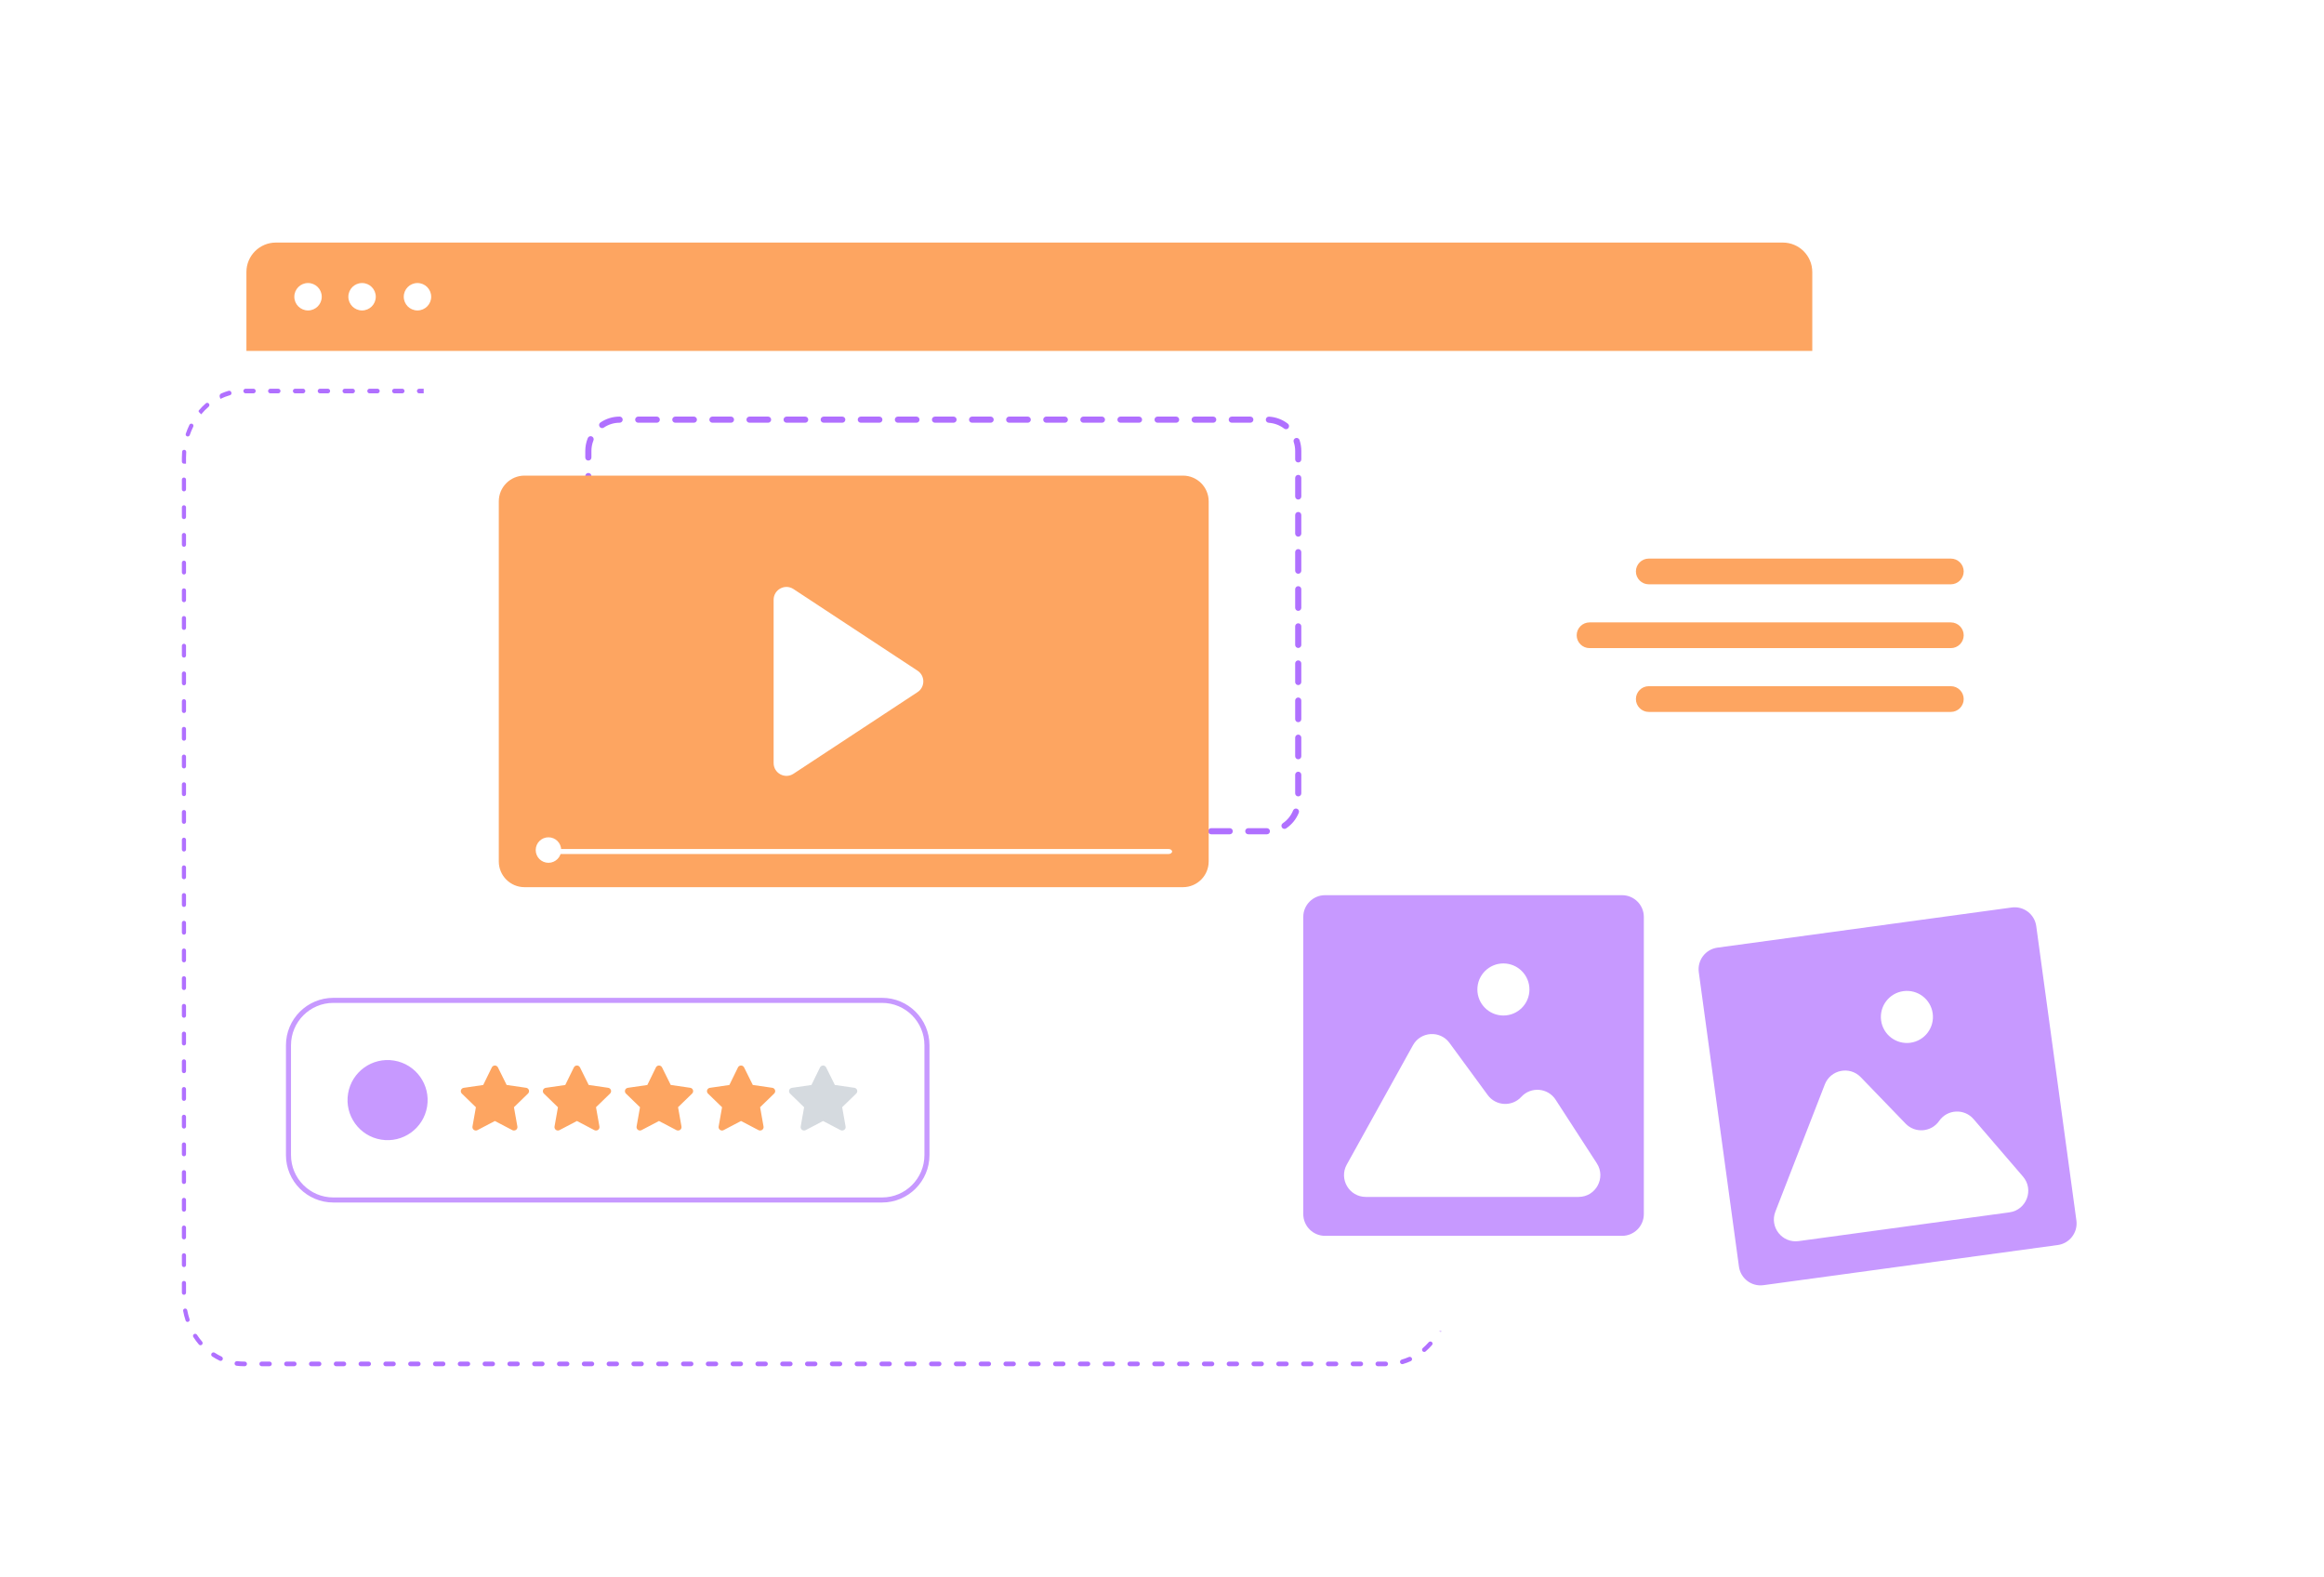
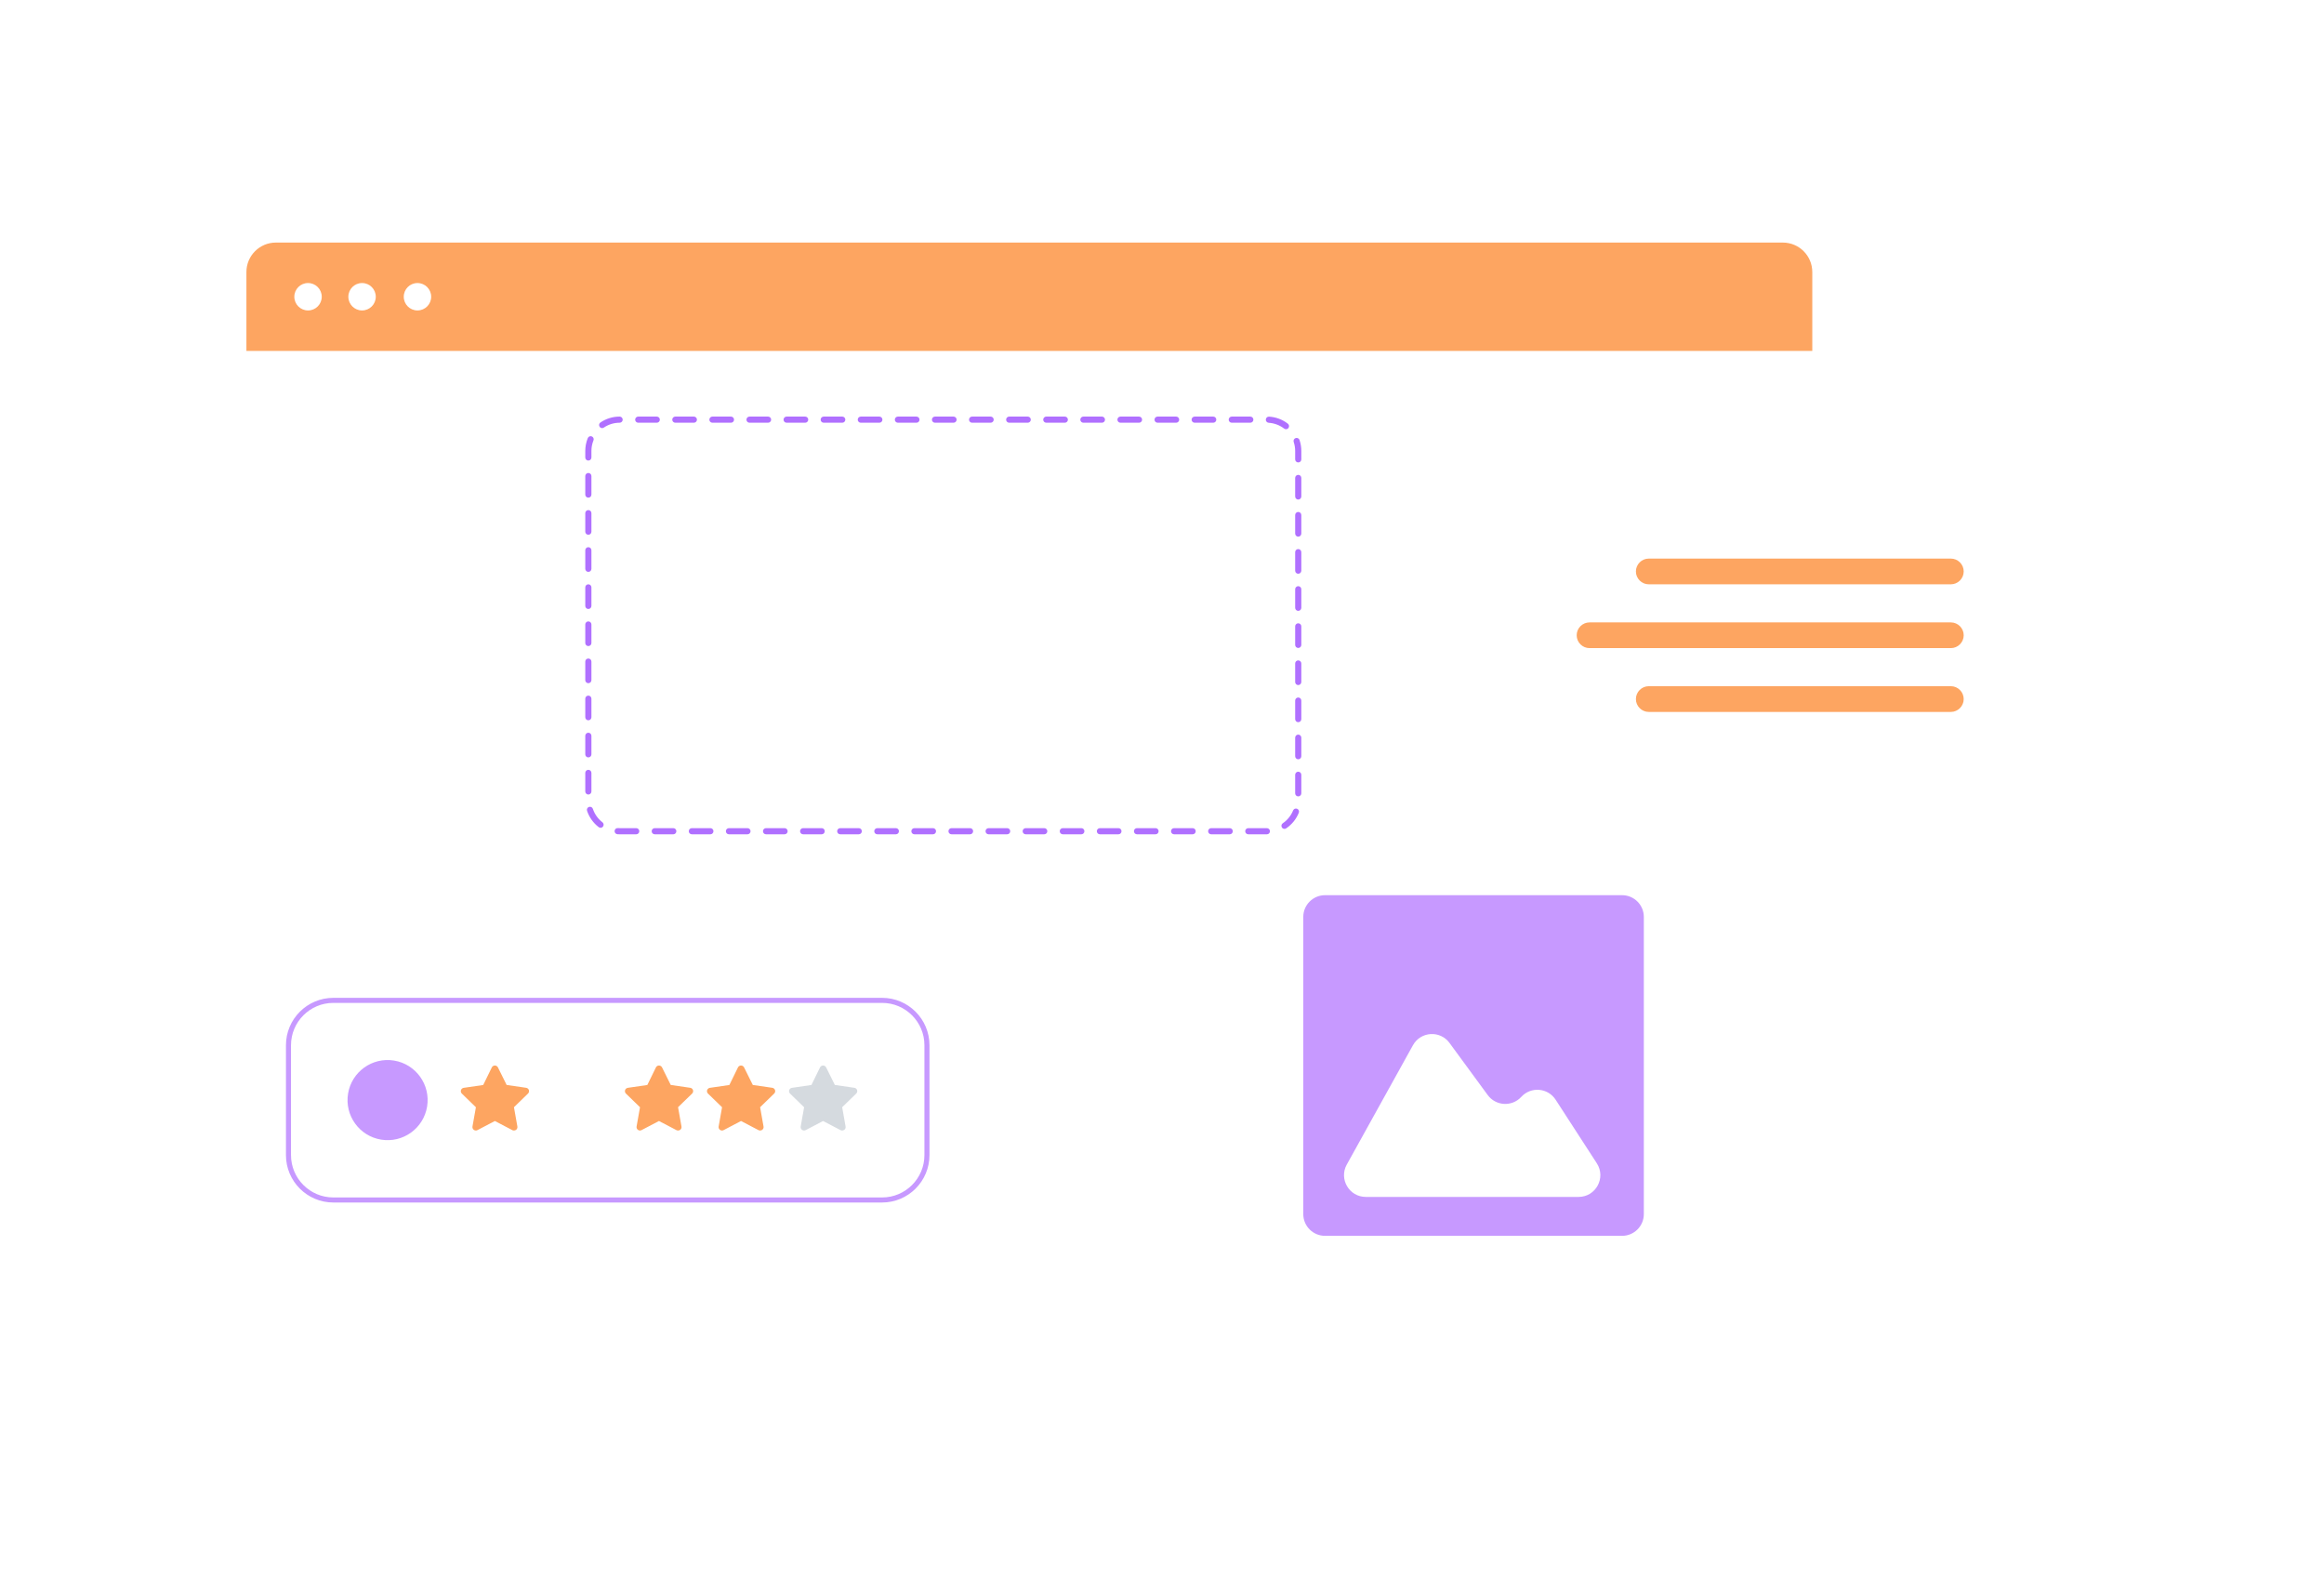
<svg xmlns="http://www.w3.org/2000/svg" width="460" height="312" viewBox="0 0 460 312" fill="none">
-   <path d="M274.738 269.87C274.751 270.132 274.542 270.352 274.28 270.352H272.717C272.464 270.352 272.259 270.147 272.259 269.894C272.259 269.641 272.464 269.435 272.717 269.435H274.28C274.524 269.435 274.725 269.626 274.738 269.87ZM269.803 269.894C269.803 270.147 269.598 270.352 269.345 270.352H267.806C267.553 270.352 267.348 270.147 267.348 269.894C267.348 269.641 267.553 269.435 267.806 269.435H269.345C269.598 269.435 269.803 269.641 269.803 269.894ZM264.9 269.894C264.9 270.147 264.695 270.352 264.441 270.352H262.902C262.649 270.352 262.444 270.147 262.444 269.894C262.444 269.641 262.649 269.435 262.902 269.435H264.441C264.695 269.435 264.9 269.641 264.9 269.894ZM259.988 269.894C259.988 270.147 259.783 270.352 259.53 270.352H257.991C257.738 270.352 257.532 270.147 257.532 269.894C257.532 269.641 257.738 269.435 257.991 269.435H259.53C259.783 269.435 259.988 269.641 259.988 269.894ZM255.077 269.894C255.077 270.147 254.871 270.352 254.618 270.352H253.079C252.826 270.352 252.621 270.147 252.621 269.894C252.621 269.641 252.826 269.435 253.079 269.435H254.618C254.871 269.435 255.077 269.641 255.077 269.894ZM250.165 269.894C250.165 270.147 249.96 270.352 249.707 270.352H248.167C247.914 270.352 247.709 270.147 247.709 269.894C247.709 269.641 247.914 269.435 248.167 269.435H249.707C249.96 269.435 250.165 269.641 250.165 269.894ZM245.261 269.894C245.261 270.147 245.056 270.352 244.803 270.352H243.264C243.011 270.352 242.805 270.147 242.805 269.894C242.805 269.641 243.011 269.435 243.264 269.435H244.803C245.056 269.435 245.261 269.641 245.261 269.894ZM240.35 269.894C240.35 270.147 240.144 270.352 239.891 270.352H238.352C238.099 270.352 237.894 270.147 237.894 269.894C237.894 269.641 238.099 269.435 238.352 269.435H239.891C240.144 269.435 240.35 269.641 240.35 269.894ZM235.438 269.894C235.438 270.147 235.233 270.352 234.98 270.352H233.441C233.187 270.352 232.982 270.147 232.982 269.894C232.982 269.641 233.187 269.435 233.441 269.435H234.98C235.233 269.435 235.438 269.641 235.438 269.894ZM230.526 269.894C230.526 270.147 230.321 270.352 230.068 270.352H228.529C228.276 270.352 228.071 270.147 228.071 269.894C228.071 269.641 228.276 269.435 228.529 269.435H230.068C230.321 269.435 230.526 269.641 230.526 269.894ZM225.623 269.894C225.623 270.147 225.418 270.352 225.165 270.352H223.625C223.372 270.352 223.167 270.147 223.167 269.894C223.167 269.641 223.372 269.435 223.625 269.435H225.165C225.418 269.435 225.623 269.641 225.623 269.894ZM220.711 269.894C220.711 270.147 220.506 270.352 220.253 270.352H218.714C218.461 270.352 218.255 270.147 218.255 269.894C218.255 269.641 218.461 269.435 218.714 269.435H220.253C220.506 269.435 220.711 269.641 220.711 269.894ZM215.8 269.894C215.8 270.147 215.594 270.352 215.341 270.352H213.802C213.549 270.352 213.344 270.147 213.344 269.894C213.344 269.641 213.549 269.435 213.802 269.435H215.341C215.594 269.435 215.8 269.641 215.8 269.894ZM210.896 269.894C210.896 270.147 210.691 270.352 210.438 270.352H208.899C208.645 270.352 208.44 270.147 208.44 269.894C208.44 269.641 208.645 269.435 208.899 269.435H210.438C210.691 269.435 210.896 269.641 210.896 269.894ZM205.984 269.894C205.984 270.147 205.779 270.352 205.526 270.352H203.987C203.734 270.352 203.529 270.147 203.529 269.894C203.529 269.641 203.734 269.435 203.987 269.435H205.526C205.779 269.435 205.984 269.641 205.984 269.894ZM201.073 269.894C201.073 270.147 200.868 270.352 200.614 270.352H199.075C198.822 270.352 198.617 270.147 198.617 269.894C198.617 269.641 198.822 269.435 199.075 269.435H200.614C200.868 269.435 201.073 269.641 201.073 269.894ZM196.161 269.894C196.161 270.147 195.956 270.352 195.703 270.352H194.164C193.911 270.352 193.705 270.147 193.705 269.894C193.705 269.641 193.911 269.435 194.164 269.435H195.703C195.956 269.435 196.161 269.641 196.161 269.894ZM191.258 269.894C191.258 270.147 191.052 270.352 190.799 270.352H189.26C189.007 270.352 188.802 270.147 188.802 269.894C188.802 269.641 189.007 269.435 189.26 269.435H190.799C191.052 269.435 191.258 269.641 191.258 269.894ZM186.346 269.894C186.346 270.147 186.141 270.352 185.888 270.352H184.349C184.095 270.352 183.89 270.147 183.89 269.894C183.89 269.641 184.095 269.435 184.349 269.435H185.888C186.141 269.435 186.346 269.641 186.346 269.894ZM181.434 269.894C181.434 270.147 181.229 270.352 180.976 270.352H179.437C179.184 270.352 178.979 270.147 178.979 269.894C178.979 269.641 179.184 269.435 179.437 269.435H180.976C181.229 269.435 181.434 269.641 181.434 269.894ZM176.523 269.894C176.523 270.147 176.318 270.352 176.064 270.352H174.525C174.272 270.352 174.067 270.147 174.067 269.894C174.067 269.641 174.272 269.435 174.525 269.435H176.064C176.318 269.435 176.523 269.641 176.523 269.894ZM171.619 269.894C171.619 270.147 171.414 270.352 171.161 270.352H169.622C169.369 270.352 169.163 270.147 169.163 269.894C169.163 269.641 169.369 269.435 169.622 269.435H171.161C171.414 269.435 171.619 269.641 171.619 269.894ZM166.708 269.894C166.708 270.147 166.502 270.352 166.249 270.352H164.71C164.457 270.352 164.252 270.147 164.252 269.894C164.252 269.641 164.457 269.435 164.71 269.435H166.249C166.502 269.435 166.708 269.641 166.708 269.894ZM161.796 269.894C161.796 270.147 161.591 270.352 161.338 270.352H159.798C159.545 270.352 159.34 270.147 159.34 269.894C159.34 269.641 159.545 269.435 159.798 269.435H161.338C161.591 269.435 161.796 269.641 161.796 269.894ZM156.884 269.894C156.884 270.147 156.679 270.352 156.426 270.352H154.887C154.634 270.352 154.429 270.147 154.429 269.894C154.429 269.641 154.634 269.435 154.887 269.435H156.426C156.679 269.435 156.884 269.641 156.884 269.894ZM151.981 269.894C151.981 270.147 151.776 270.352 151.522 270.352H149.983C149.73 270.352 149.525 270.147 149.525 269.894C149.525 269.641 149.73 269.435 149.983 269.435H151.522C151.776 269.435 151.981 269.641 151.981 269.894ZM147.069 269.894C147.069 270.147 146.864 270.352 146.611 270.352H145.072C144.819 270.352 144.613 270.147 144.613 269.894C144.613 269.641 144.819 269.435 145.072 269.435H146.611C146.864 269.435 147.069 269.641 147.069 269.894ZM142.158 269.894C142.158 270.147 141.952 270.352 141.699 270.352H140.16C139.907 270.352 139.702 270.147 139.702 269.894C139.702 269.641 139.907 269.435 140.16 269.435H141.699C141.952 269.435 142.158 269.641 142.158 269.894ZM137.254 269.894C137.254 270.147 137.049 270.352 136.796 270.352H135.256C135.003 270.352 134.798 270.147 134.798 269.894C134.798 269.641 135.003 269.435 135.256 269.435H136.796C137.049 269.435 137.254 269.641 137.254 269.894ZM132.342 269.894C132.342 270.147 132.137 270.352 131.884 270.352H130.345C130.092 270.352 129.887 270.147 129.887 269.894C129.887 269.641 130.092 269.435 130.345 269.435H131.884C132.137 269.435 132.342 269.641 132.342 269.894ZM127.431 269.894C127.431 270.147 127.226 270.352 126.972 270.352H125.433C125.18 270.352 124.975 270.147 124.975 269.894C124.975 269.641 125.18 269.435 125.433 269.435H126.972C127.226 269.435 127.431 269.641 127.431 269.894ZM122.527 269.894C122.527 270.147 122.322 270.352 122.069 270.352H120.53C120.276 270.352 120.071 270.147 120.071 269.894C120.071 269.641 120.276 269.435 120.53 269.435H122.069C122.322 269.435 122.527 269.641 122.527 269.894ZM117.615 269.894C117.615 270.147 117.41 270.352 117.157 270.352H115.618C115.365 270.352 115.16 270.147 115.16 269.894C115.16 269.641 115.365 269.435 115.618 269.435H117.157C117.41 269.435 117.615 269.641 117.615 269.894ZM112.704 269.894C112.704 270.147 112.499 270.352 112.246 270.352H110.706C110.453 270.352 110.248 270.147 110.248 269.894C110.248 269.641 110.453 269.435 110.706 269.435H112.246C112.499 269.435 112.704 269.641 112.704 269.894ZM107.792 269.894C107.792 270.147 107.587 270.352 107.334 270.352H105.795C105.542 270.352 105.336 270.147 105.336 269.894C105.336 269.641 105.542 269.435 105.795 269.435H107.334C107.587 269.435 107.792 269.641 107.792 269.894ZM102.889 269.894C102.889 270.147 102.683 270.352 102.43 270.352H100.891C100.638 270.352 100.433 270.147 100.433 269.894C100.433 269.641 100.638 269.435 100.891 269.435H102.43C102.683 269.435 102.889 269.641 102.889 269.894ZM97.977 269.894C97.977 270.147 97.772 270.352 97.519 270.352H95.98C95.727 270.352 95.521 270.147 95.521 269.894C95.521 269.641 95.727 269.435 95.98 269.435H97.519C97.772 269.435 97.977 269.641 97.977 269.894ZM93.066 269.894C93.066 270.147 92.86 270.352 92.607 270.352H91.068C90.815 270.352 90.61 270.147 90.61 269.894C90.61 269.641 90.815 269.435 91.068 269.435H92.607C92.86 269.435 93.066 269.641 93.066 269.894ZM88.162 269.894C88.162 270.147 87.957 270.352 87.704 270.352H86.164C85.911 270.352 85.706 270.147 85.706 269.894C85.706 269.641 85.911 269.435 86.164 269.435H87.704C87.957 269.435 88.162 269.641 88.162 269.894ZM83.25 269.894C83.25 270.147 83.045 270.352 82.792 270.352H81.253C81 270.352 80.794 270.147 80.794 269.894C80.794 269.641 81 269.435 81.253 269.435H82.792C83.045 269.435 83.25 269.641 83.25 269.894ZM78.339 269.894C78.339 270.147 78.133 270.352 77.88 270.352H76.341C76.088 270.352 75.883 270.147 75.883 269.894C75.883 269.641 76.088 269.435 76.341 269.435H77.88C78.133 269.435 78.339 269.641 78.339 269.894ZM73.427 269.894C73.427 270.147 73.222 270.352 72.969 270.352H71.43C71.176 270.352 70.971 270.147 70.971 269.894C70.971 269.641 71.176 269.435 71.43 269.435H72.969C73.222 269.435 73.427 269.641 73.427 269.894ZM68.523 269.894C68.523 270.147 68.318 270.352 68.065 270.352H66.526C66.273 270.352 66.068 270.147 66.068 269.894C66.068 269.641 66.273 269.435 66.526 269.435H68.065C68.318 269.435 68.523 269.641 68.523 269.894ZM63.612 269.894C63.612 270.147 63.407 270.352 63.154 270.352H61.614C61.361 270.352 61.156 270.147 61.156 269.894C61.156 269.641 61.361 269.435 61.614 269.435H63.154C63.407 269.435 63.612 269.641 63.612 269.894ZM58.7 269.894C58.7 270.147 58.495 270.352 58.242 270.352H56.703C56.45 270.352 56.244 270.147 56.244 269.894C56.244 269.641 56.45 269.435 56.703 269.435H58.242C58.495 269.435 58.7 269.641 58.7 269.894ZM53.797 269.894C53.797 270.147 53.591 270.352 53.338 270.352H51.799C51.546 270.352 51.341 270.147 51.341 269.894C51.341 269.641 51.546 269.435 51.799 269.435H53.338C53.591 269.435 53.797 269.641 53.797 269.894ZM48.885 269.894C48.885 270.147 48.68 270.352 48.427 270.352H48.255C47.773 270.352 47.292 270.321 46.813 270.258C46.568 270.226 46.401 269.997 46.435 269.751C46.471 269.495 46.711 269.32 46.967 269.353C47.397 269.407 47.828 269.435 48.255 269.435H48.427C48.68 269.435 48.885 269.641 48.885 269.894ZM277.673 269.928C277.422 270 277.169 269.836 277.119 269.58C277.072 269.34 277.223 269.106 277.458 269.038C277.927 268.903 278.39 268.735 278.844 268.536C279.083 268.431 279.367 268.539 279.464 268.782C279.551 269 279.457 269.249 279.243 269.346C278.731 269.578 278.205 269.775 277.673 269.928ZM44.084 269.005C43.998 269.252 43.721 269.375 43.485 269.262C42.973 269.018 42.475 268.735 41.995 268.418C41.804 268.291 41.749 268.038 41.863 267.839C41.994 267.612 42.292 267.548 42.511 267.692C42.94 267.973 43.384 268.221 43.837 268.436C44.051 268.537 44.161 268.781 44.084 269.005ZM282.183 267.429C281.988 267.601 281.688 267.553 281.546 267.335C281.425 267.148 281.465 266.9 281.634 266.754C282.04 266.402 282.427 266.018 282.786 265.609C282.955 265.418 283.252 265.403 283.431 265.584C283.585 265.74 283.597 265.987 283.454 266.152C283.059 266.607 282.633 267.034 282.183 267.429ZM40 266.06C39.831 266.252 39.533 266.255 39.367 266.061C38.968 265.594 38.6 265.095 38.265 264.57C38.149 264.388 38.197 264.148 38.37 264.019C38.569 263.869 38.854 263.926 38.99 264.135C39.298 264.607 39.636 265.057 39.999 265.478C40.143 265.646 40.147 265.895 40 266.06ZM285.207 263.581C285.207 263.58 285.207 263.579 285.207 263.579L284.809 263.319C284.633 263.205 284.574 262.975 284.667 262.786C284.928 262.257 285.157 261.705 285.35 261.142C285.428 260.916 285.676 260.794 285.899 260.879L285.989 260.913C286.142 260.971 286.224 261.138 286.173 261.294C285.915 262.082 285.588 262.848 285.205 263.579C285.204 263.58 285.206 263.582 285.207 263.581ZM37.291 261.556C37.072 261.654 36.814 261.546 36.739 261.317C36.535 260.697 36.374 260.058 36.252 259.412C36.211 259.195 36.355 258.989 36.571 258.946C36.799 258.9 37.018 259.054 37.062 259.282C37.175 259.876 37.328 260.463 37.517 261.035C37.585 261.241 37.489 261.467 37.291 261.556ZM286.827 258.249C286.373 258.189 286.052 257.781 286.075 257.324C286.087 257.102 286.093 256.879 286.093 256.656V255.874C286.093 255.647 286.277 255.463 286.504 255.463C286.73 255.463 286.914 255.647 286.914 255.874V256.656C286.914 257.187 286.883 257.718 286.835 258.241C286.835 258.245 286.831 258.249 286.827 258.249ZM36.821 255.809C36.821 256.036 36.637 256.219 36.411 256.219C36.184 256.219 36 256.036 36 255.809V253.889C36 253.662 36.184 253.478 36.411 253.478C36.637 253.478 36.821 253.662 36.821 253.889V255.809ZM286.906 252.311C286.906 252.538 286.722 252.722 286.496 252.722C286.269 252.722 286.085 252.538 286.085 252.311V250.391C286.085 250.165 286.269 249.981 286.496 249.981C286.722 249.981 286.906 250.165 286.906 250.391V252.311ZM36.821 250.327C36.821 250.553 36.637 250.737 36.411 250.737C36.184 250.737 36 250.553 36 250.327V248.407C36 248.18 36.184 247.996 36.411 247.996C36.637 247.996 36.821 248.18 36.821 248.407V250.327ZM286.906 246.829C286.906 247.056 286.722 247.24 286.496 247.24C286.269 247.24 286.085 247.056 286.085 246.829V244.909C286.085 244.683 286.269 244.499 286.496 244.499C286.722 244.499 286.906 244.683 286.906 244.909V246.829ZM36.821 244.845C36.821 245.071 36.637 245.255 36.411 245.255C36.184 245.255 36 245.071 36 244.845V242.925C36 242.698 36.184 242.514 36.411 242.514C36.637 242.514 36.821 242.698 36.821 242.925V244.845ZM286.906 241.347C286.906 241.574 286.722 241.758 286.496 241.758C286.269 241.758 286.085 241.574 286.085 241.347V239.427C286.085 239.2 286.269 239.017 286.496 239.017C286.722 239.017 286.906 239.2 286.906 239.427V241.347ZM36.821 239.362C36.821 239.589 36.637 239.773 36.411 239.773C36.184 239.773 36 239.589 36 239.362V237.443C36 237.216 36.184 237.032 36.411 237.032C36.637 237.032 36.821 237.216 36.821 237.443V239.362ZM286.906 235.865C286.906 236.092 286.722 236.276 286.496 236.276C286.269 236.276 286.085 236.092 286.085 235.865V233.945C286.085 233.718 286.269 233.534 286.496 233.534C286.722 233.534 286.906 233.718 286.906 233.945V235.865ZM36.821 233.88C36.821 234.107 36.637 234.291 36.411 234.291C36.184 234.291 36 234.107 36 233.88V231.96C36 231.734 36.184 231.55 36.411 231.55C36.637 231.55 36.821 231.734 36.821 231.96V233.88ZM286.906 230.383C286.906 230.61 286.722 230.793 286.496 230.793C286.269 230.793 286.085 230.61 286.085 230.383V228.463C286.085 228.236 286.269 228.052 286.496 228.052C286.722 228.052 286.906 228.236 286.906 228.463V230.383ZM36.821 228.398C36.821 228.625 36.637 228.809 36.411 228.809C36.184 228.809 36 228.625 36 228.398V226.478C36 226.252 36.184 226.068 36.411 226.068C36.637 226.068 36.821 226.252 36.821 226.478V228.398ZM286.906 224.901C286.906 225.127 286.722 225.311 286.496 225.311C286.269 225.311 286.085 225.127 286.085 224.901V222.981C286.085 222.754 286.269 222.57 286.496 222.57C286.722 222.57 286.906 222.754 286.906 222.981V224.901ZM36.821 222.916C36.821 223.143 36.637 223.327 36.411 223.327C36.184 223.327 36 223.143 36 222.916V220.996C36 220.769 36.184 220.586 36.411 220.586C36.637 220.586 36.821 220.769 36.821 220.996V222.916ZM286.906 219.419C286.906 219.645 286.722 219.829 286.496 219.829C286.269 219.829 286.085 219.645 286.085 219.419V217.499C286.085 217.272 286.269 217.088 286.496 217.088C286.722 217.088 286.906 217.272 286.906 217.499V219.419ZM36.821 217.434C36.821 217.661 36.637 217.845 36.411 217.845C36.184 217.845 36 217.661 36 217.434V215.514C36 215.287 36.184 215.103 36.411 215.103C36.637 215.103 36.821 215.287 36.821 215.514V217.434ZM286.906 213.936C286.906 214.163 286.722 214.347 286.496 214.347C286.269 214.347 286.085 214.163 286.085 213.936V212.017C286.085 211.79 286.269 211.606 286.496 211.606C286.722 211.606 286.906 211.79 286.906 212.017V213.936ZM36.821 211.952C36.821 212.179 36.637 212.362 36.411 212.362C36.184 212.362 36 212.179 36 211.952V210.032C36 209.805 36.184 209.621 36.411 209.621C36.637 209.621 36.821 209.805 36.821 210.032V211.952ZM286.906 208.454C286.906 208.681 286.722 208.865 286.496 208.865C286.269 208.865 286.085 208.681 286.085 208.454V206.534C286.085 206.308 286.269 206.124 286.496 206.124C286.722 206.124 286.906 206.308 286.906 206.534V208.454ZM36.821 206.47C36.821 206.696 36.637 206.88 36.411 206.88C36.184 206.88 36 206.696 36 206.47V204.55C36 204.323 36.184 204.139 36.411 204.139C36.637 204.139 36.821 204.323 36.821 204.55V206.47ZM286.906 202.972C286.906 203.199 286.722 203.383 286.496 203.383C286.269 203.383 286.085 203.199 286.085 202.972V201.052C286.085 200.826 286.269 200.642 286.496 200.642C286.722 200.642 286.906 200.826 286.906 201.052V202.972ZM36.821 200.988C36.821 201.214 36.637 201.398 36.411 201.398C36.184 201.398 36 201.214 36 200.988V199.068C36 198.841 36.184 198.657 36.411 198.657C36.637 198.657 36.821 198.841 36.821 199.068V200.988ZM286.906 197.49C286.906 197.717 286.722 197.901 286.496 197.901C286.269 197.901 286.085 197.717 286.085 197.49V195.57C286.085 195.343 286.269 195.16 286.496 195.16C286.722 195.16 286.906 195.343 286.906 195.57V197.49ZM36.821 195.505C36.821 195.732 36.637 195.916 36.411 195.916C36.184 195.916 36 195.732 36 195.505V193.586C36 193.359 36.184 193.175 36.411 193.175C36.637 193.175 36.821 193.359 36.821 193.586V195.505ZM286.906 192.008C286.906 192.235 286.722 192.418 286.496 192.418C286.269 192.418 286.085 192.235 286.085 192.008V190.088C286.085 189.861 286.269 189.677 286.496 189.677C286.722 189.677 286.906 189.861 286.906 190.088V192.008ZM36.821 190.023C36.821 190.25 36.637 190.434 36.411 190.434C36.184 190.434 36 190.25 36 190.023V188.103C36 187.877 36.184 187.693 36.411 187.693C36.637 187.693 36.821 187.877 36.821 188.103V190.023ZM286.906 186.526C286.906 186.752 286.722 186.936 286.496 186.936C286.269 186.936 286.085 186.752 286.085 186.526V184.606C286.085 184.379 286.269 184.195 286.496 184.195C286.722 184.195 286.906 184.379 286.906 184.606V186.526ZM36.821 184.541C36.821 184.768 36.637 184.952 36.411 184.952C36.184 184.952 36 184.768 36 184.541V182.621C36 182.395 36.184 182.211 36.411 182.211C36.637 182.211 36.821 182.395 36.821 182.621V184.541ZM286.906 181.044C286.906 181.27 286.722 181.454 286.496 181.454C286.269 181.454 286.085 181.27 286.085 181.044V179.124C286.085 178.897 286.269 178.713 286.496 178.713C286.722 178.713 286.906 178.897 286.906 179.124V181.044ZM36.821 179.059C36.821 179.286 36.637 179.47 36.411 179.47C36.184 179.47 36 179.286 36 179.059V177.139C36 176.912 36.184 176.729 36.411 176.729C36.637 176.729 36.821 176.912 36.821 177.139V179.059ZM286.906 175.561C286.906 175.788 286.722 175.972 286.496 175.972C286.269 175.972 286.085 175.788 286.085 175.561V173.642C286.085 173.415 286.269 173.231 286.496 173.231C286.722 173.231 286.906 173.415 286.906 173.642V175.561ZM36.821 173.577C36.821 173.804 36.637 173.987 36.411 173.987C36.184 173.987 36 173.804 36 173.577V171.657C36 171.43 36.184 171.246 36.411 171.246C36.637 171.246 36.821 171.43 36.821 171.657V173.577ZM286.906 170.079C286.906 170.306 286.722 170.49 286.496 170.49C286.269 170.49 286.085 170.306 286.085 170.079V168.159C286.085 167.933 286.269 167.749 286.496 167.749C286.722 167.749 286.906 167.933 286.906 168.159V170.079ZM36.821 168.095C36.821 168.322 36.637 168.505 36.411 168.505C36.184 168.505 36 168.322 36 168.095V166.175C36 165.948 36.184 165.764 36.411 165.764C36.637 165.764 36.821 165.948 36.821 166.175V168.095ZM286.906 164.597C286.906 164.824 286.722 165.008 286.496 165.008C286.269 165.008 286.085 164.824 286.085 164.597V162.677C286.085 162.451 286.269 162.267 286.496 162.267C286.722 162.267 286.906 162.451 286.906 162.677V164.597ZM36.821 162.613C36.821 162.839 36.637 163.023 36.411 163.023C36.184 163.023 36 162.839 36 162.613V160.693C36 160.466 36.184 160.282 36.411 160.282C36.637 160.282 36.821 160.466 36.821 160.693V162.613ZM286.906 159.115C286.906 159.342 286.722 159.526 286.496 159.526C286.269 159.526 286.085 159.342 286.085 159.115V157.195C286.085 156.968 286.269 156.785 286.496 156.785C286.722 156.785 286.906 156.968 286.906 157.195V159.115ZM36.821 157.13C36.821 157.357 36.637 157.541 36.411 157.541C36.184 157.541 36 157.357 36 157.13V155.211C36 154.984 36.184 154.8 36.411 154.8C36.637 154.8 36.821 154.984 36.821 155.211V157.13ZM286.906 153.633C286.906 153.86 286.722 154.044 286.496 154.044C286.269 154.044 286.085 153.86 286.085 153.633V151.713C286.085 151.486 286.269 151.302 286.496 151.302C286.722 151.302 286.906 151.486 286.906 151.713V153.633ZM36.821 151.648C36.821 151.875 36.637 152.059 36.411 152.059C36.184 152.059 36 151.875 36 151.648V149.729C36 149.502 36.184 149.318 36.411 149.318C36.637 149.318 36.821 149.502 36.821 149.729V151.648ZM286.906 148.151C286.906 148.378 286.722 148.561 286.496 148.561C286.269 148.561 286.085 148.378 286.085 148.151V146.231C286.085 146.004 286.269 145.82 286.496 145.82C286.722 145.82 286.906 146.004 286.906 146.231V148.151ZM36.821 146.166C36.821 146.393 36.637 146.577 36.411 146.577C36.184 146.577 36 146.393 36 146.166V144.246C36 144.02 36.184 143.836 36.411 143.836C36.637 143.836 36.821 144.02 36.821 144.246V146.166ZM286.906 142.669C286.906 142.895 286.722 143.079 286.496 143.079C286.269 143.079 286.085 142.895 286.085 142.669V140.749C286.085 140.522 286.269 140.338 286.496 140.338C286.722 140.338 286.906 140.522 286.906 140.749V142.669ZM36.821 140.684C36.821 140.911 36.637 141.095 36.411 141.095C36.184 141.095 36 140.911 36 140.684V138.764C36 138.537 36.184 138.354 36.411 138.354C36.637 138.354 36.821 138.537 36.821 138.764V140.684ZM286.906 137.187C286.906 137.413 286.722 137.597 286.496 137.597C286.269 137.597 286.085 137.413 286.085 137.187V135.267C286.085 135.04 286.269 134.856 286.496 134.856C286.722 134.856 286.906 135.04 286.906 135.267V137.187ZM36.821 135.202C36.821 135.429 36.637 135.613 36.411 135.613C36.184 135.613 36 135.429 36 135.202V133.282C36 133.055 36.184 132.871 36.411 132.871C36.637 132.871 36.821 133.055 36.821 133.282V135.202ZM286.906 131.704C286.906 131.931 286.722 132.115 286.496 132.115C286.269 132.115 286.085 131.931 286.085 131.704V129.785C286.085 129.558 286.269 129.374 286.496 129.374C286.722 129.374 286.906 129.558 286.906 129.785V131.704ZM36.821 129.72C36.821 129.947 36.637 130.13 36.411 130.13C36.184 130.13 36 129.947 36 129.72V127.8C36 127.573 36.184 127.389 36.411 127.389C36.637 127.389 36.821 127.573 36.821 127.8V129.72ZM286.906 126.222C286.906 126.449 286.722 126.633 286.496 126.633C286.269 126.633 286.085 126.449 286.085 126.222V124.302C286.085 124.076 286.269 123.892 286.496 123.892C286.722 123.892 286.906 124.076 286.906 124.302V126.222ZM36.821 124.238C36.821 124.464 36.637 124.648 36.411 124.648C36.184 124.648 36 124.464 36 124.238V122.318C36 122.091 36.184 121.907 36.411 121.907C36.637 121.907 36.821 122.091 36.821 122.318V124.238ZM286.906 120.74C286.906 120.967 286.722 121.151 286.496 121.151C286.269 121.151 286.085 120.967 286.085 120.74V118.82C286.085 118.594 286.269 118.41 286.496 118.41C286.722 118.41 286.906 118.594 286.906 118.82V120.74ZM36.821 118.756C36.821 118.982 36.637 119.166 36.411 119.166C36.184 119.166 36 118.982 36 118.756V116.836C36 116.609 36.184 116.425 36.411 116.425C36.637 116.425 36.821 116.609 36.821 116.836V118.756ZM286.906 115.258C286.906 115.485 286.722 115.669 286.496 115.669C286.269 115.669 286.085 115.485 286.085 115.258V113.338C286.085 113.111 286.269 112.928 286.496 112.928C286.722 112.928 286.906 113.111 286.906 113.338V115.258ZM36.821 113.273C36.821 113.5 36.637 113.684 36.411 113.684C36.184 113.684 36 113.5 36 113.273V111.354C36 111.127 36.184 110.943 36.411 110.943C36.637 110.943 36.821 111.127 36.821 111.354V113.273ZM286.906 109.776C286.906 110.003 286.722 110.186 286.496 110.186C286.269 110.186 286.085 110.003 286.085 109.776V107.856C286.085 107.629 286.269 107.445 286.496 107.445C286.722 107.445 286.906 107.629 286.906 107.856V109.776ZM36.821 107.791C36.821 108.018 36.637 108.202 36.411 108.202C36.184 108.202 36 108.018 36 107.791V105.871C36 105.645 36.184 105.461 36.411 105.461C36.637 105.461 36.821 105.645 36.821 105.871V107.791ZM286.906 104.294C286.906 104.521 286.722 104.704 286.496 104.704C286.269 104.704 286.085 104.521 286.085 104.294V102.374C286.085 102.147 286.269 101.963 286.496 101.963C286.722 101.963 286.906 102.147 286.906 102.374V104.294ZM36.821 102.309C36.821 102.536 36.637 102.72 36.411 102.72C36.184 102.72 36 102.536 36 102.309V100.389C36 100.163 36.184 99.979 36.411 99.979C36.637 99.979 36.821 100.163 36.821 100.389V102.309ZM286.906 98.812C286.906 99.038 286.722 99.222 286.496 99.222C286.269 99.222 286.085 99.038 286.085 98.812V96.892C286.085 96.665 286.269 96.481 286.496 96.481C286.722 96.481 286.906 96.665 286.906 96.892V98.812ZM36.821 96.827C36.821 97.054 36.637 97.238 36.411 97.238C36.184 97.238 36 97.054 36 96.827V94.907C36 94.68 36.184 94.497 36.411 94.497C36.637 94.497 36.821 94.68 36.821 94.907V96.827ZM286.906 93.329C286.906 93.556 286.722 93.74 286.496 93.74C286.269 93.74 286.085 93.556 286.085 93.329V91.41C286.085 91.183 286.269 90.999 286.496 90.999C286.722 90.999 286.906 91.183 286.906 91.41V93.329ZM36.821 91.747C36.821 91.751 36.817 91.755 36.812 91.755H36.411C36.184 91.755 36 91.572 36 91.345V90.59C36 90.186 36.018 89.783 36.05 89.379C36.068 89.15 36.276 88.986 36.504 89.016C36.724 89.045 36.881 89.245 36.863 89.466C36.834 89.838 36.821 90.214 36.821 90.581V91.747ZM285.91 88.347C285.91 88.348 285.908 88.348 285.908 88.348C285.782 87.545 285.579 86.751 285.314 85.985C285.282 85.891 285.325 85.788 285.415 85.746L285.604 85.66C285.824 85.559 286.085 85.667 286.161 85.898C286.361 86.501 286.522 87.123 286.64 87.751C286.686 87.994 286.524 88.225 286.281 88.273L285.91 88.347C285.91 88.347 285.91 88.347 285.91 88.347ZM37.563 86.085C37.486 86.311 37.238 86.433 37.015 86.348C36.812 86.271 36.702 86.049 36.772 85.843C36.976 85.231 37.222 84.633 37.504 84.055C37.613 83.831 37.895 83.76 38.101 83.899C38.28 84.019 38.338 84.255 38.242 84.448C37.98 84.975 37.754 85.525 37.563 86.085ZM284.147 83.489C284.147 83.491 284.145 83.492 284.143 83.49C283.774 82.876 283.353 82.293 282.891 81.758C282.747 81.59 282.743 81.341 282.888 81.174C283.058 80.979 283.36 80.975 283.528 81.172C283.89 81.596 284.226 82.047 284.536 82.519C284.705 82.778 284.637 83.121 284.389 83.307L284.148 83.487C284.148 83.488 284.147 83.488 284.147 83.489ZM39.823 81.993C39.825 81.993 39.825 81.991 39.824 81.99L39.387 81.546C39.292 81.451 39.285 81.3 39.372 81.198C39.793 80.7 40.252 80.236 40.738 79.813C40.934 79.642 41.234 79.691 41.375 79.909C41.497 80.097 41.456 80.346 41.287 80.492C40.763 80.944 40.27 81.445 39.822 81.99C39.821 81.991 39.822 81.993 39.823 81.993ZM280.775 79.831C280.775 79.831 280.774 79.83 280.774 79.829C280.221 79.44 279.641 79.099 279.042 78.817C278.83 78.717 278.72 78.474 278.795 78.251C278.878 78.003 279.155 77.877 279.391 77.988C279.974 78.262 280.54 78.589 281.075 78.966C281.154 79.022 281.177 79.128 281.13 79.212L280.779 79.832C280.778 79.834 280.775 79.833 280.775 79.831ZM43.638 78.923C43.638 78.923 43.638 78.922 43.638 78.921L43.504 78.586C43.391 78.304 43.513 77.98 43.792 77.858C44.267 77.65 44.754 77.475 45.247 77.335C45.498 77.264 45.752 77.429 45.8 77.686L45.811 77.746C45.849 77.951 45.719 78.15 45.518 78.207C44.875 78.387 44.249 78.628 43.64 78.927C43.638 78.927 43.636 78.925 43.638 78.923ZM276.373 77.988C276.373 77.983 276.37 77.978 276.365 77.978C275.793 77.881 275.214 77.837 274.643 77.837H274.448C274.195 77.837 273.989 77.631 273.989 77.378C273.989 77.125 274.195 76.92 274.448 76.92H274.643C274.96 76.92 275.277 76.934 275.592 76.962C276.101 77.006 276.445 77.482 276.373 77.988ZM271.534 77.378C271.534 77.631 271.328 77.837 271.075 77.837H269.536C269.283 77.837 269.078 77.631 269.078 77.378C269.078 77.125 269.283 76.92 269.536 76.92H271.075C271.328 76.92 271.534 77.125 271.534 77.378ZM266.622 77.378C266.622 77.631 266.417 77.837 266.164 77.837H264.624C264.371 77.837 264.166 77.631 264.166 77.378C264.166 77.125 264.371 76.92 264.624 76.92H266.164C266.417 76.92 266.622 77.125 266.622 77.378ZM261.718 77.378C261.718 77.631 261.513 77.837 261.26 77.837H259.721C259.468 77.837 259.263 77.631 259.263 77.378C259.263 77.125 259.468 76.92 259.721 76.92H261.26C261.513 76.92 261.718 77.125 261.718 77.378ZM256.807 77.378C256.807 77.631 256.602 77.837 256.348 77.837H254.809C254.556 77.837 254.351 77.631 254.351 77.378C254.351 77.125 254.556 76.92 254.809 76.92H256.348C256.602 76.92 256.807 77.125 256.807 77.378ZM251.895 77.378C251.895 77.631 251.69 77.837 251.437 77.837H249.898C249.645 77.837 249.439 77.631 249.439 77.378C249.439 77.125 249.645 76.92 249.898 76.92H251.437C251.69 76.92 251.895 77.125 251.895 77.378ZM246.992 77.378C246.992 77.631 246.786 77.837 246.533 77.837H244.994C244.741 77.837 244.536 77.631 244.536 77.378C244.536 77.125 244.741 76.92 244.994 76.92H246.533C246.786 76.92 246.992 77.125 246.992 77.378ZM242.08 77.378C242.08 77.631 241.875 77.837 241.622 77.837H240.082C239.829 77.837 239.624 77.631 239.624 77.378C239.624 77.125 239.829 76.92 240.082 76.92H241.622C241.875 76.92 242.08 77.125 242.08 77.378ZM237.168 77.378C237.168 77.631 236.963 77.837 236.71 77.837H235.171C234.918 77.837 234.712 77.631 234.712 77.378C234.712 77.125 234.918 76.92 235.171 76.92H236.71C236.963 76.92 237.168 77.125 237.168 77.378ZM232.257 77.378C232.257 77.631 232.051 77.837 231.798 77.837H230.259C230.006 77.837 229.801 77.631 229.801 77.378C229.801 77.125 230.006 76.92 230.259 76.92H231.798C232.051 76.92 232.257 77.125 232.257 77.378ZM227.353 77.378C227.353 77.631 227.148 77.837 226.895 77.837H225.356C225.102 77.837 224.897 77.631 224.897 77.378C224.897 77.125 225.102 76.92 225.356 76.92H226.895C227.148 76.92 227.353 77.125 227.353 77.378ZM222.441 77.378C222.441 77.631 222.236 77.837 221.983 77.837H220.444C220.191 77.837 219.986 77.631 219.986 77.378C219.986 77.125 220.191 76.92 220.444 76.92H221.983C222.236 76.92 222.441 77.125 222.441 77.378ZM217.53 77.378C217.53 77.631 217.325 77.837 217.072 77.837H215.532C215.279 77.837 215.074 77.631 215.074 77.378C215.074 77.125 215.279 76.92 215.532 76.92H217.072C217.325 76.92 217.53 77.125 217.53 77.378ZM212.626 77.378C212.626 77.631 212.421 77.837 212.168 77.837H210.629C210.376 77.837 210.17 77.631 210.17 77.378C210.17 77.125 210.376 76.92 210.629 76.92H212.168C212.421 76.92 212.626 77.125 212.626 77.378ZM207.715 77.378C207.715 77.631 207.509 77.837 207.256 77.837H205.717C205.464 77.837 205.259 77.631 205.259 77.378C205.259 77.125 205.464 76.92 205.717 76.92H207.256C207.509 76.92 207.715 77.125 207.715 77.378ZM202.803 77.378C202.803 77.631 202.598 77.837 202.345 77.837H200.806C200.552 77.837 200.347 77.631 200.347 77.378C200.347 77.125 200.552 76.92 200.806 76.92H202.345C202.598 76.92 202.803 77.125 202.803 77.378ZM197.899 77.378C197.899 77.631 197.694 77.837 197.441 77.837H195.902C195.649 77.837 195.444 77.631 195.444 77.378C195.444 77.125 195.649 76.92 195.902 76.92H197.441C197.694 76.92 197.899 77.125 197.899 77.378ZM192.988 77.378C192.988 77.631 192.783 77.837 192.529 77.837H190.99C190.737 77.837 190.532 77.631 190.532 77.378C190.532 77.125 190.737 76.92 190.99 76.92H192.529C192.783 76.92 192.988 77.125 192.988 77.378ZM188.076 77.378C188.076 77.631 187.871 77.837 187.618 77.837H186.079C185.826 77.837 185.62 77.631 185.62 77.378C185.62 77.125 185.826 76.92 186.079 76.92H187.618C187.871 76.92 188.076 77.125 188.076 77.378ZM183.165 77.378C183.165 77.631 182.959 77.837 182.706 77.837H181.167C180.914 77.837 180.709 77.631 180.709 77.378C180.709 77.125 180.914 76.92 181.167 76.92H182.706C182.959 76.92 183.165 77.125 183.165 77.378ZM178.261 77.378C178.261 77.631 178.056 77.837 177.803 77.837H176.264C176.01 77.837 175.805 77.631 175.805 77.378C175.805 77.125 176.01 76.92 176.264 76.92H177.803C178.056 76.92 178.261 77.125 178.261 77.378ZM173.349 77.378C173.349 77.631 173.144 77.837 172.891 77.837H171.352C171.099 77.837 170.894 77.631 170.894 77.378C170.894 77.125 171.099 76.92 171.352 76.92H172.891C173.144 76.92 173.349 77.125 173.349 77.378ZM168.438 77.378C168.438 77.631 168.233 77.837 167.979 77.837H166.44C166.187 77.837 165.982 77.631 165.982 77.378C165.982 77.125 166.187 76.92 166.44 76.92H167.979C168.233 76.92 168.438 77.125 168.438 77.378ZM163.534 77.378C163.534 77.631 163.329 77.837 163.076 77.837H161.537C161.284 77.837 161.078 77.631 161.078 77.378C161.078 77.125 161.284 76.92 161.537 76.92H163.076C163.329 76.92 163.534 77.125 163.534 77.378ZM158.623 77.378C158.623 77.631 158.417 77.837 158.164 77.837H156.625C156.372 77.837 156.167 77.631 156.167 77.378C156.167 77.125 156.372 76.92 156.625 76.92H158.164C158.417 76.92 158.623 77.125 158.623 77.378ZM153.711 77.378C153.711 77.631 153.506 77.837 153.253 77.837H151.714C151.46 77.837 151.255 77.631 151.255 77.378C151.255 77.125 151.46 76.92 151.714 76.92H153.253C153.506 76.92 153.711 77.125 153.711 77.378ZM148.799 77.378C148.799 77.631 148.594 77.837 148.341 77.837H146.802C146.549 77.837 146.344 77.631 146.344 77.378C146.344 77.125 146.549 76.92 146.802 76.92H148.341C148.594 76.92 148.799 77.125 148.799 77.378ZM143.896 77.378C143.896 77.631 143.691 77.837 143.437 77.837H141.898C141.645 77.837 141.44 77.631 141.44 77.378C141.44 77.125 141.645 76.92 141.898 76.92H143.437C143.691 76.92 143.896 77.125 143.896 77.378ZM138.984 77.378C138.984 77.631 138.779 77.837 138.526 77.837H136.987C136.734 77.837 136.528 77.631 136.528 77.378C136.528 77.125 136.734 76.92 136.987 76.92H138.526C138.779 76.92 138.984 77.125 138.984 77.378ZM134.073 77.378C134.073 77.631 133.867 77.837 133.614 77.837H132.075C131.822 77.837 131.617 77.631 131.617 77.378C131.617 77.125 131.822 76.92 132.075 76.92H133.614C133.867 76.92 134.073 77.125 134.073 77.378ZM129.161 77.378C129.161 77.631 128.956 77.837 128.703 77.837H127.163C126.91 77.837 126.705 77.631 126.705 77.378C126.705 77.125 126.91 76.92 127.163 76.92H128.703C128.956 76.92 129.161 77.125 129.161 77.378ZM124.257 77.378C124.257 77.631 124.052 77.837 123.799 77.837H122.26C122.007 77.837 121.802 77.631 121.802 77.378C121.802 77.125 122.007 76.92 122.26 76.92H123.799C124.052 76.92 124.257 77.125 124.257 77.378ZM119.346 77.378C119.346 77.631 119.141 77.837 118.887 77.837H117.348C117.095 77.837 116.89 77.631 116.89 77.378C116.89 77.125 117.095 76.92 117.348 76.92H118.887C119.141 76.92 119.346 77.125 119.346 77.378ZM114.434 77.378C114.434 77.631 114.229 77.837 113.976 77.837H112.437C112.184 77.837 111.978 77.631 111.978 77.378C111.978 77.125 112.184 76.92 112.437 76.92H113.976C114.229 76.92 114.434 77.125 114.434 77.378ZM109.53 77.378C109.53 77.631 109.325 77.837 109.072 77.837H107.533C107.28 77.837 107.075 77.631 107.075 77.378C107.075 77.125 107.28 76.92 107.533 76.92H109.072C109.325 76.92 109.53 77.125 109.53 77.378ZM104.619 77.378C104.619 77.631 104.414 77.837 104.161 77.837H102.621C102.368 77.837 102.163 77.631 102.163 77.378C102.163 77.125 102.368 76.92 102.621 76.92H104.161C104.414 76.92 104.619 77.125 104.619 77.378ZM99.707 77.378C99.707 77.631 99.502 77.837 99.249 77.837H97.71C97.457 77.837 97.251 77.631 97.251 77.378C97.251 77.125 97.457 76.92 97.71 76.92H99.249C99.502 76.92 99.707 77.125 99.707 77.378ZM94.796 77.378C94.796 77.631 94.591 77.837 94.337 77.837H92.798C92.545 77.837 92.34 77.631 92.34 77.378C92.34 77.125 92.545 76.92 92.798 76.92H94.337C94.591 76.92 94.796 77.125 94.796 77.378ZM89.892 77.378C89.892 77.631 89.687 77.837 89.434 77.837H87.895C87.641 77.837 87.436 77.631 87.436 77.378C87.436 77.125 87.641 76.92 87.895 76.92H89.434C89.687 76.92 89.892 77.125 89.892 77.378ZM84.98 77.378C84.98 77.631 84.775 77.837 84.522 77.837H82.983C82.73 77.837 82.525 77.631 82.525 77.378C82.525 77.125 82.73 76.92 82.983 76.92H84.522C84.775 76.92 84.98 77.125 84.98 77.378ZM80.069 77.378C80.069 77.631 79.864 77.837 79.611 77.837H78.071C77.818 77.837 77.613 77.631 77.613 77.378C77.613 77.125 77.818 76.92 78.071 76.92H79.611C79.864 76.92 80.069 77.125 80.069 77.378ZM75.157 77.378C75.157 77.631 74.952 77.837 74.699 77.837H73.16C72.907 77.837 72.701 77.631 72.701 77.378C72.701 77.125 72.907 76.92 73.16 76.92H74.699C74.952 76.92 75.157 77.125 75.157 77.378ZM70.254 77.378C70.254 77.631 70.048 77.837 69.795 77.837H68.256C68.003 77.837 67.798 77.631 67.798 77.378C67.798 77.125 68.003 76.92 68.256 76.92H69.795C70.048 76.92 70.254 77.125 70.254 77.378ZM65.342 77.378C65.342 77.631 65.137 77.837 64.884 77.837H63.345C63.091 77.837 62.886 77.631 62.886 77.378C62.886 77.125 63.091 76.92 63.345 76.92H64.884C65.137 76.92 65.342 77.125 65.342 77.378ZM60.43 77.378C60.43 77.631 60.225 77.837 59.972 77.837H58.433C58.18 77.837 57.975 77.631 57.975 77.378C57.975 77.125 58.18 76.92 58.433 76.92H59.972C60.225 76.92 60.43 77.125 60.43 77.378ZM55.519 77.378C55.519 77.631 55.314 77.837 55.06 77.837H53.521C53.268 77.837 53.063 77.631 53.063 77.378C53.063 77.125 53.268 76.92 53.521 76.92H55.06C55.314 76.92 55.519 77.125 55.519 77.378ZM50.615 77.378C50.615 77.631 50.41 77.837 50.157 77.837H48.63C48.381 77.837 48.178 77.639 48.172 77.39C48.165 77.132 48.372 76.92 48.63 76.92H50.157C50.41 76.92 50.615 77.125 50.615 77.378Z" fill="#B070FF" />
  <g filter="url(#filter0_d_44_23427)">
    <path d="M372.443 40.819V233.31C372.443 236.679 370.011 239.41 367.015 239.41H89.291C86.293 239.41 83.864 236.679 83.864 233.31V40.819C83.864 37.449 86.295 34.72 89.291 34.72H367.015C370.013 34.72 372.443 37.449 372.443 40.819Z" fill="white" />
    <path d="M358.715 29.83V45.439H48.774V29.83C48.774 26.609 51.385 24 54.604 24H352.883C356.102 24 358.713 26.609 358.713 29.83H358.715Z" fill="#FDA561" />
    <path d="M58.256 34.721C58.256 33.221 59.471 32.007 60.97 32.007C62.469 32.007 63.684 33.221 63.684 34.721C63.684 36.22 62.469 37.434 60.97 37.434C59.471 37.434 58.256 36.22 58.256 34.721Z" fill="white" />
    <path d="M68.951 34.721C68.951 33.221 70.166 32.007 71.665 32.007C73.164 32.007 74.379 33.221 74.379 34.721C74.379 36.22 73.164 37.434 71.665 37.434C70.166 37.434 68.951 36.22 68.951 34.721Z" fill="white" />
    <path d="M79.918 34.721C79.918 33.221 81.133 32.007 82.632 32.007C84.131 32.007 85.346 33.221 85.346 34.721C85.346 36.22 84.131 37.434 82.632 37.434C81.133 37.434 79.918 36.22 79.918 34.721Z" fill="white" />
    <path d="M321.063 153.143H262.271C259.891 153.143 257.962 155.072 257.962 157.451V216.244C257.962 218.624 259.891 220.553 262.271 220.553H321.063C323.443 220.553 325.372 218.624 325.372 216.244V157.451C325.372 155.072 323.443 153.143 321.063 153.143Z" fill="#C799FF" />
    <path d="M266.571 206.456L279.669 182.841C281.193 180.09 285.054 179.848 286.91 182.383L294.466 192.688C296.072 194.88 299.285 195.055 301.119 193.05C303.023 190.97 306.381 191.249 307.913 193.616L316.068 206.203C317.924 209.069 315.867 212.852 312.453 212.852H270.339C267.056 212.852 264.98 209.326 266.571 206.453V206.456Z" fill="white" />
-     <path d="M292.423 171.804C292.423 168.957 294.73 166.649 297.574 166.649C300.418 166.649 302.729 168.957 302.729 171.804C302.729 174.652 300.422 176.955 297.574 176.955C294.727 176.955 292.423 174.648 292.423 171.804Z" fill="white" />
-     <path d="M407.304 222.37L349.048 230.316C346.689 230.637 344.52 228.986 344.196 226.63L336.249 168.378C335.929 166.019 337.58 163.849 339.935 163.525L398.192 155.579C400.551 155.258 402.72 156.909 403.044 159.265L410.991 217.521C411.311 219.88 409.66 222.05 407.304 222.374V222.37Z" fill="#C799FF" />
    <path d="M351.407 215.762L361.195 190.592C362.335 187.663 366.126 186.899 368.31 189.161L377.188 198.352C379.078 200.309 382.283 200.045 383.83 197.812C385.436 195.494 388.798 195.315 390.64 197.454L400.42 208.826C402.649 211.416 401.12 215.442 397.736 215.904L356.007 221.595C352.753 222.039 350.218 218.826 351.407 215.766V215.762Z" fill="white" />
    <path d="M372.336 177.935C371.952 175.114 373.924 172.516 376.746 172.132C379.567 171.748 382.165 173.72 382.549 176.541C382.933 179.362 380.961 181.957 378.14 182.344C375.318 182.728 372.724 180.756 372.336 177.935Z" fill="white" />
    <path d="M250.775 141.093H247.078C246.742 141.093 246.47 140.821 246.47 140.486C246.47 140.15 246.742 139.878 247.078 139.878H250.749C251.085 139.878 251.368 140.15 251.368 140.486C251.368 140.821 251.107 141.093 250.772 141.093H250.775ZM243.407 141.093H239.735C239.4 141.093 239.128 140.821 239.128 140.486C239.128 140.15 239.4 139.878 239.735 139.878H243.407C243.742 139.878 244.014 140.15 244.014 140.486C244.014 140.821 243.742 141.093 243.407 141.093ZM236.064 141.093H232.393C232.057 141.093 231.785 140.821 231.785 140.486C231.785 140.15 232.057 139.878 232.393 139.878H236.064C236.399 139.878 236.672 140.15 236.672 140.486C236.672 140.821 236.399 141.093 236.064 141.093ZM228.721 141.093H225.05C224.715 141.093 224.443 140.821 224.443 140.486C224.443 140.15 224.715 139.878 225.05 139.878H228.721C229.057 139.878 229.329 140.15 229.329 140.486C229.329 140.821 229.057 141.093 228.721 141.093ZM221.379 141.093H217.708C217.372 141.093 217.1 140.821 217.1 140.486C217.1 140.15 217.372 139.878 217.708 139.878H221.379C221.714 139.878 221.986 140.15 221.986 140.486C221.986 140.821 221.714 141.093 221.379 141.093ZM214.036 141.093H210.365C210.03 141.093 209.757 140.821 209.757 140.486C209.757 140.15 210.03 139.878 210.365 139.878H214.036C214.372 139.878 214.644 140.15 214.644 140.486C214.644 140.821 214.372 141.093 214.036 141.093ZM206.694 141.093H203.022C202.687 141.093 202.415 140.821 202.415 140.486C202.415 140.15 202.687 139.878 203.022 139.878H206.694C207.029 139.878 207.301 140.15 207.301 140.486C207.301 140.821 207.029 141.093 206.694 141.093ZM199.351 141.093H195.68C195.344 141.093 195.072 140.821 195.072 140.486C195.072 140.15 195.344 139.878 195.68 139.878H199.351C199.687 139.878 199.959 140.15 199.959 140.486C199.959 140.821 199.687 141.093 199.351 141.093ZM192.009 141.093H188.337C188.002 141.093 187.73 140.821 187.73 140.486C187.73 140.15 188.002 139.878 188.337 139.878H192.009C192.344 139.878 192.616 140.15 192.616 140.486C192.616 140.821 192.344 141.093 192.009 141.093ZM184.666 141.093H180.995C180.659 141.093 180.387 140.821 180.387 140.486C180.387 140.15 180.659 139.878 180.995 139.878H184.666C185.001 139.878 185.274 140.15 185.274 140.486C185.274 140.821 185.001 141.093 184.666 141.093ZM177.323 141.093H173.652C173.317 141.093 173.045 140.821 173.045 140.486C173.045 140.15 173.317 139.878 173.652 139.878H177.323C177.659 139.878 177.931 140.15 177.931 140.486C177.931 140.821 177.659 141.093 177.323 141.093ZM169.981 141.093H166.31C165.974 141.093 165.702 140.821 165.702 140.486C165.702 140.15 165.974 139.878 166.31 139.878H169.981C170.316 139.878 170.588 140.15 170.588 140.486C170.588 140.821 170.316 141.093 169.981 141.093ZM162.638 141.093H158.967C158.632 141.093 158.36 140.821 158.36 140.486C158.36 140.15 158.632 139.878 158.967 139.878H162.638C162.974 139.878 163.246 140.15 163.246 140.486C163.246 140.821 162.974 141.093 162.638 141.093ZM155.296 141.093H151.624C151.289 141.093 151.017 140.821 151.017 140.486C151.017 140.15 151.289 139.878 151.624 139.878H155.296C155.631 139.878 155.903 140.15 155.903 140.486C155.903 140.821 155.631 141.093 155.296 141.093ZM147.953 141.093H144.282C143.946 141.093 143.674 140.821 143.674 140.486C143.674 140.15 143.946 139.878 144.282 139.878H147.953C148.289 139.878 148.561 140.15 148.561 140.486C148.561 140.821 148.289 141.093 147.953 141.093ZM140.611 141.093H136.939C136.604 141.093 136.332 140.821 136.332 140.486C136.332 140.15 136.604 139.878 136.939 139.878H140.611C140.946 139.878 141.218 140.15 141.218 140.486C141.218 140.821 140.946 141.093 140.611 141.093ZM133.268 141.093H129.597C129.261 141.093 128.989 140.821 128.989 140.486C128.989 140.15 129.261 139.878 129.597 139.878H133.268C133.604 139.878 133.876 140.15 133.876 140.486C133.876 140.821 133.604 141.093 133.268 141.093ZM125.925 141.093H122.653C122.508 141.093 122.362 141.09 122.217 141.079C121.881 141.056 121.628 140.769 121.65 140.434C121.673 140.098 121.96 139.837 122.295 139.867C122.414 139.875 122.534 139.878 122.657 139.878H125.929C126.265 139.878 126.537 140.15 126.537 140.486C126.537 140.821 126.265 141.093 125.929 141.093H125.925ZM254.245 140.024C254.051 140.024 253.861 139.931 253.742 139.759C253.552 139.48 253.627 139.103 253.902 138.913C254.827 138.283 255.535 137.407 255.952 136.375C256.079 136.062 256.433 135.913 256.742 136.039C257.056 136.166 257.205 136.52 257.078 136.83C256.571 138.086 255.71 139.155 254.584 139.919C254.48 139.99 254.361 140.024 254.245 140.024ZM118.87 139.804C118.739 139.804 118.609 139.763 118.501 139.677C117.424 138.846 116.626 137.728 116.198 136.442C116.089 136.125 116.265 135.779 116.581 135.674C116.898 135.57 117.245 135.741 117.349 136.058C117.703 137.113 118.356 138.033 119.243 138.716C119.507 138.921 119.559 139.301 119.354 139.569C119.235 139.726 119.056 139.808 118.874 139.808L118.87 139.804ZM256.966 133.594C256.631 133.594 256.359 133.322 256.359 132.987V129.316C256.359 128.98 256.631 128.708 256.966 128.708C257.302 128.708 257.574 128.98 257.574 129.316V132.987C257.574 133.322 257.302 133.594 256.966 133.594ZM116.455 133.222C116.119 133.222 115.847 132.95 115.847 132.614V128.943C115.847 128.607 116.119 128.335 116.455 128.335C116.79 128.335 117.062 128.607 117.062 128.943V132.614C117.062 132.95 116.79 133.222 116.455 133.222ZM256.966 126.252C256.631 126.252 256.359 125.98 256.359 125.644V121.973C256.359 121.638 256.631 121.365 256.966 121.365C257.302 121.365 257.574 121.638 257.574 121.973V125.644C257.574 125.98 257.302 126.252 256.966 126.252ZM116.455 125.879C116.119 125.879 115.847 125.607 115.847 125.272V121.6C115.847 121.265 116.119 120.993 116.455 120.993C116.79 120.993 117.062 121.265 117.062 121.6V125.272C117.062 125.607 116.79 125.879 116.455 125.879ZM256.966 118.909C256.631 118.909 256.359 118.637 256.359 118.302V114.63C256.359 114.295 256.631 114.023 256.966 114.023C257.302 114.023 257.574 114.295 257.574 114.63V118.302C257.574 118.637 257.302 118.909 256.966 118.909ZM116.455 118.537C116.119 118.537 115.847 118.264 115.847 117.929V114.258C115.847 113.922 116.119 113.65 116.455 113.65C116.79 113.65 117.062 113.922 117.062 114.258V117.929C117.062 118.264 116.79 118.537 116.455 118.537ZM256.966 111.567C256.631 111.567 256.359 111.295 256.359 110.959V107.288C256.359 106.952 256.631 106.68 256.966 106.68C257.302 106.68 257.574 106.952 257.574 107.288V110.959C257.574 111.295 257.302 111.567 256.966 111.567ZM116.455 111.194C116.119 111.194 115.847 110.922 115.847 110.586V106.915C115.847 106.58 116.119 106.308 116.455 106.308C116.79 106.308 117.062 106.58 117.062 106.915V110.586C117.062 110.922 116.79 111.194 116.455 111.194ZM256.966 104.224C256.631 104.224 256.359 103.952 256.359 103.617V99.945C256.359 99.61 256.631 99.338 256.966 99.338C257.302 99.338 257.574 99.61 257.574 99.945V103.617C257.574 103.952 257.302 104.224 256.966 104.224ZM116.455 103.851C116.119 103.851 115.847 103.579 115.847 103.244V99.573C115.847 99.237 116.119 98.965 116.455 98.965C116.79 98.965 117.062 99.237 117.062 99.573V103.244C117.062 103.579 116.79 103.851 116.455 103.851ZM256.966 96.882C256.631 96.882 256.359 96.609 256.359 96.274V92.603C256.359 92.267 256.631 91.995 256.966 91.995C257.302 91.995 257.574 92.267 257.574 92.603V96.274C257.574 96.609 257.302 96.882 256.966 96.882ZM116.455 96.509C116.119 96.509 115.847 96.237 115.847 95.901V92.23C115.847 91.894 116.119 91.623 116.455 91.623C116.79 91.623 117.062 91.894 117.062 92.23V95.901C117.062 96.237 116.79 96.509 116.455 96.509ZM256.966 89.539C256.631 89.539 256.359 89.267 256.359 88.931V85.26C256.359 84.925 256.631 84.653 256.966 84.653C257.302 84.653 257.574 84.925 257.574 85.26V88.931C257.574 89.267 257.302 89.539 256.966 89.539ZM116.455 89.166C116.119 89.166 115.847 88.894 115.847 88.559V84.887C115.847 84.552 116.119 84.28 116.455 84.28C116.79 84.28 117.062 84.552 117.062 84.887V88.559C117.062 88.894 116.79 89.166 116.455 89.166ZM256.966 82.196C256.631 82.196 256.359 81.924 256.359 81.589V77.918C256.359 77.582 256.631 77.31 256.966 77.31C257.302 77.31 257.574 77.582 257.574 77.918V81.589C257.574 81.924 257.302 82.196 256.966 82.196ZM116.455 81.824C116.119 81.824 115.847 81.552 115.847 81.216V77.545C115.847 77.209 116.119 76.937 116.455 76.937C116.79 76.937 117.062 77.209 117.062 77.545V81.216C117.062 81.552 116.79 81.824 116.455 81.824ZM256.966 74.854C256.631 74.854 256.359 74.582 256.359 74.246V70.575C256.359 70.24 256.631 69.968 256.966 69.968C257.302 69.968 257.574 70.24 257.574 70.575V74.246C257.574 74.582 257.302 74.854 256.966 74.854ZM116.455 74.481C116.119 74.481 115.847 74.209 115.847 73.874V70.202C115.847 69.867 116.119 69.595 116.455 69.595C116.79 69.595 117.062 69.867 117.062 70.202V73.874C117.062 74.209 116.79 74.481 116.455 74.481ZM256.966 67.511C256.631 67.511 256.359 67.239 256.359 66.904V65.245C256.359 64.634 256.262 64.034 256.068 63.46C255.96 63.143 256.131 62.796 256.452 62.688C256.769 62.58 257.115 62.752 257.223 63.072C257.458 63.769 257.577 64.503 257.577 65.245V66.904C257.577 67.239 257.305 67.511 256.97 67.511H256.966ZM116.455 67.138C116.119 67.138 115.847 66.866 115.847 66.531V65.249C115.847 64.365 116.015 63.505 116.343 62.692C116.47 62.383 116.824 62.23 117.133 62.356C117.442 62.483 117.595 62.837 117.468 63.147C117.196 63.814 117.062 64.522 117.062 65.249V66.531C117.062 66.866 116.79 67.138 116.455 67.138ZM254.54 60.933C254.409 60.933 254.279 60.892 254.171 60.806C253.287 60.128 252.229 59.733 251.118 59.662C250.783 59.639 250.529 59.352 250.548 59.017C250.567 58.681 250.861 58.424 251.193 58.447C252.549 58.529 253.835 59.01 254.912 59.841C255.177 60.046 255.229 60.426 255.024 60.694C254.905 60.851 254.722 60.933 254.543 60.933H254.54ZM119.187 60.713C118.993 60.713 118.799 60.62 118.684 60.444C118.497 60.165 118.568 59.788 118.848 59.602C119.969 58.842 121.285 58.439 122.646 58.435C122.981 58.435 123.253 58.708 123.253 59.043C123.253 59.379 122.981 59.651 122.646 59.651C121.527 59.651 120.45 59.982 119.526 60.608C119.422 60.679 119.302 60.713 119.187 60.713ZM247.48 59.651H243.809C243.474 59.651 243.202 59.379 243.202 59.043C243.202 58.708 243.474 58.435 243.809 58.435H247.48C247.816 58.435 248.088 58.708 248.088 59.043C248.088 59.379 247.816 59.651 247.48 59.651ZM240.138 59.651H236.467C236.131 59.651 235.859 59.379 235.859 59.043C235.859 58.708 236.131 58.435 236.467 58.435H240.138C240.473 58.435 240.745 58.708 240.745 59.043C240.745 59.379 240.473 59.651 240.138 59.651ZM232.795 59.651H229.124C228.789 59.651 228.516 59.379 228.516 59.043C228.516 58.708 228.789 58.435 229.124 58.435H232.795C233.131 58.435 233.403 58.708 233.403 59.043C233.403 59.379 233.131 59.651 232.795 59.651ZM225.453 59.651H221.781C221.446 59.651 221.174 59.379 221.174 59.043C221.174 58.708 221.446 58.435 221.781 58.435H225.453C225.788 58.435 226.06 58.708 226.06 59.043C226.06 59.379 225.788 59.651 225.453 59.651ZM218.11 59.651H214.439C214.103 59.651 213.831 59.379 213.831 59.043C213.831 58.708 214.103 58.435 214.439 58.435H218.11C218.446 58.435 218.718 58.708 218.718 59.043C218.718 59.379 218.446 59.651 218.11 59.651ZM210.768 59.651H207.096C206.761 59.651 206.489 59.379 206.489 59.043C206.489 58.708 206.761 58.435 207.096 58.435H210.768C211.103 58.435 211.375 58.708 211.375 59.043C211.375 59.379 211.103 59.651 210.768 59.651ZM203.425 59.651H199.754C199.418 59.651 199.146 59.379 199.146 59.043C199.146 58.708 199.418 58.435 199.754 58.435H203.425C203.76 58.435 204.033 58.708 204.033 59.043C204.033 59.379 203.76 59.651 203.425 59.651ZM196.082 59.651H192.411C192.076 59.651 191.804 59.379 191.804 59.043C191.804 58.708 192.076 58.435 192.411 58.435H196.082C196.418 58.435 196.69 58.708 196.69 59.043C196.69 59.379 196.418 59.651 196.082 59.651ZM188.74 59.651H185.069C184.733 59.651 184.461 59.379 184.461 59.043C184.461 58.708 184.733 58.435 185.069 58.435H188.74C189.075 58.435 189.347 58.708 189.347 59.043C189.347 59.379 189.075 59.651 188.74 59.651ZM181.397 59.651H177.726C177.391 59.651 177.118 59.379 177.118 59.043C177.118 58.708 177.391 58.435 177.726 58.435H181.397C181.733 58.435 182.005 58.708 182.005 59.043C182.005 59.379 181.733 59.651 181.397 59.651ZM174.055 59.651H170.383C170.048 59.651 169.776 59.379 169.776 59.043C169.776 58.708 170.048 58.435 170.383 58.435H174.055C174.39 58.435 174.662 58.708 174.662 59.043C174.662 59.379 174.39 59.651 174.055 59.651ZM166.712 59.651H163.041C162.705 59.651 162.433 59.379 162.433 59.043C162.433 58.708 162.705 58.435 163.041 58.435H166.712C167.048 58.435 167.32 58.708 167.32 59.043C167.32 59.379 167.048 59.651 166.712 59.651ZM159.37 59.651H155.698C155.363 59.651 155.091 59.379 155.091 59.043C155.091 58.708 155.363 58.435 155.698 58.435H159.37C159.705 58.435 159.977 58.708 159.977 59.043C159.977 59.379 159.705 59.651 159.37 59.651ZM152.027 59.651H148.356C148.02 59.651 147.748 59.379 147.748 59.043C147.748 58.708 148.02 58.435 148.356 58.435H152.027C152.362 58.435 152.635 58.708 152.635 59.043C152.635 59.379 152.362 59.651 152.027 59.651ZM144.684 59.651H141.013C140.678 59.651 140.406 59.379 140.406 59.043C140.406 58.708 140.678 58.435 141.013 58.435H144.684C145.02 58.435 145.292 58.708 145.292 59.043C145.292 59.379 145.02 59.651 144.684 59.651ZM137.342 59.651H133.671C133.335 59.651 133.063 59.379 133.063 59.043C133.063 58.708 133.335 58.435 133.671 58.435H137.342C137.677 58.435 137.949 58.708 137.949 59.043C137.949 59.379 137.677 59.651 137.342 59.651ZM129.999 59.651H126.328C125.993 59.651 125.72 59.379 125.72 59.043C125.72 58.708 125.993 58.435 126.328 58.435H129.999C130.335 58.435 130.607 58.708 130.607 59.043C130.607 59.379 130.335 59.651 129.999 59.651Z" fill="#B070FF" />
-     <path d="M103.82 70.116H234.149C236.959 70.116 239.24 72.397 239.24 75.208V146.468C239.24 149.278 236.959 151.559 234.149 151.559H103.82C101.01 151.559 98.729 149.278 98.729 146.468V75.208C98.729 72.397 101.01 70.116 103.82 70.116Z" fill="#FDA561" />
    <path d="M153.127 94.683V126.994C153.127 129.014 155.375 130.225 157.06 129.114L181.614 112.961C183.139 111.958 183.139 109.722 181.614 108.719L157.06 92.566C155.371 91.455 153.127 92.666 153.127 94.686V94.683Z" fill="white" />
    <path d="M106.035 144.213C106.035 142.819 107.164 141.689 108.558 141.689C109.952 141.689 111.081 142.819 111.081 144.213C111.081 145.607 109.952 146.736 108.558 146.736C107.164 146.736 106.035 145.607 106.035 144.213Z" fill="white" />
    <path d="M231.277 145H109.723C109.322 145 109 144.775 109 144.5C109 144.223 109.326 144 109.723 144H231.277C231.678 144 232 144.225 232 144.5C232 144.777 231.674 145 231.277 145Z" fill="white" />
    <path d="M386.139 91.626H326.347C324.946 91.626 323.802 90.482 323.802 89.081C323.802 87.679 324.946 86.535 326.347 86.535H386.139C387.54 86.535 388.685 87.679 388.685 89.081C388.685 90.478 387.54 91.626 386.139 91.626Z" fill="#FDA561" />
    <path d="M386.139 116.879H326.347C324.946 116.879 323.802 115.735 323.802 114.334C323.802 112.932 324.946 111.788 326.347 111.788H386.139C387.54 111.788 388.685 112.932 388.685 114.334C388.685 115.735 387.54 116.879 386.139 116.879Z" fill="#FDA561" />
    <path d="M386.139 104.254H314.626C313.224 104.254 312.08 103.11 312.08 101.709C312.08 100.307 313.224 99.163 314.626 99.163H386.139C387.541 99.163 388.685 100.307 388.685 101.709C388.685 103.11 387.541 104.254 386.139 104.254Z" fill="#FDA561" />
    <path d="M174.591 173.957H65.985C61.078 173.957 57.1 177.935 57.1 182.843V204.573C57.1 209.48 61.078 213.458 65.985 213.458H174.591C179.498 213.458 183.476 209.48 183.476 204.573V182.843C183.476 177.935 179.498 173.957 174.591 173.957Z" fill="white" stroke="#C799FF" strokeWidth="0.941" stroke-miterlimit="10" />
    <path d="M84.539 194.978C85.249 190.657 82.322 186.58 78.002 185.87C73.682 185.16 69.604 188.087 68.894 192.407C68.185 196.727 71.112 200.805 75.432 201.515C79.752 202.224 83.829 199.298 84.539 194.978Z" fill="#C799FF" />
    <path d="M101.715 199.709C101.607 199.709 101.5 199.684 101.404 199.634L97.953 197.828L94.502 199.634C94.39 199.693 94.263 199.72 94.137 199.71C94.011 199.701 93.89 199.657 93.787 199.582C93.685 199.507 93.606 199.405 93.559 199.288C93.512 199.17 93.498 199.042 93.52 198.917L94.197 195.107L91.409 192.4C91.322 192.314 91.26 192.205 91.231 192.086C91.201 191.966 91.204 191.841 91.24 191.724C91.279 191.603 91.351 191.497 91.448 191.415C91.545 191.334 91.663 191.281 91.788 191.264L95.645 190.702L97.344 187.23C97.399 187.116 97.486 187.019 97.594 186.952C97.701 186.884 97.826 186.849 97.953 186.849C98.08 186.849 98.205 186.884 98.312 186.952C98.42 187.019 98.507 187.116 98.562 187.23L100.281 190.695L104.138 191.257C104.263 191.275 104.381 191.327 104.478 191.408C104.575 191.49 104.647 191.597 104.686 191.717C104.722 191.834 104.725 191.96 104.695 192.079C104.666 192.198 104.604 192.307 104.517 192.394L101.729 195.1L102.406 198.91C102.43 199.037 102.417 199.168 102.369 199.288C102.321 199.408 102.24 199.512 102.135 199.587C102.012 199.673 101.865 199.716 101.715 199.709Z" fill="#FDA561" />
-     <path d="M117.956 199.709C117.848 199.709 117.741 199.684 117.645 199.634L114.194 197.828L110.742 199.634C110.63 199.693 110.504 199.72 110.378 199.71C110.251 199.701 110.13 199.657 110.028 199.582C109.926 199.507 109.847 199.405 109.8 199.288C109.752 199.17 109.739 199.042 109.761 198.917L110.438 195.107L107.65 192.4C107.563 192.314 107.501 192.205 107.471 192.086C107.442 191.966 107.445 191.841 107.481 191.724C107.52 191.603 107.592 191.497 107.689 191.415C107.786 191.334 107.904 191.281 108.029 191.264L111.886 190.702L113.585 187.23C113.64 187.116 113.727 187.019 113.834 186.952C113.942 186.884 114.067 186.849 114.194 186.849C114.321 186.849 114.445 186.884 114.553 186.952C114.661 187.019 114.747 187.116 114.803 187.23L116.522 190.695L120.379 191.257C120.504 191.275 120.622 191.327 120.719 191.408C120.816 191.49 120.888 191.597 120.927 191.717C120.963 191.834 120.966 191.96 120.936 192.079C120.906 192.198 120.845 192.307 120.758 192.394L117.97 195.1L118.646 198.91C118.671 199.037 118.658 199.168 118.61 199.288C118.562 199.408 118.481 199.512 118.376 199.587C118.253 199.673 118.106 199.716 117.956 199.709Z" fill="#FDA561" />
    <path d="M134.197 199.709C134.089 199.709 133.982 199.684 133.886 199.634L130.435 197.828L126.984 199.634C126.872 199.693 126.745 199.72 126.619 199.71C126.493 199.701 126.372 199.657 126.269 199.582C126.167 199.507 126.088 199.405 126.041 199.288C125.994 199.17 125.98 199.042 126.002 198.917L126.679 195.107L123.891 192.4C123.804 192.314 123.742 192.205 123.713 192.086C123.683 191.966 123.686 191.841 123.722 191.724C123.761 191.603 123.833 191.497 123.93 191.415C124.027 191.334 124.145 191.281 124.27 191.264L128.127 190.702L129.826 187.23C129.881 187.116 129.968 187.019 130.075 186.952C130.183 186.884 130.308 186.849 130.435 186.849C130.562 186.849 130.687 186.884 130.794 186.952C130.902 187.019 130.988 187.116 131.044 187.23L132.763 190.695L136.62 191.257C136.745 191.275 136.863 191.327 136.96 191.408C137.057 191.49 137.129 191.597 137.168 191.717C137.204 191.834 137.207 191.96 137.177 192.079C137.148 192.198 137.086 192.307 136.999 192.394L134.211 195.1L134.888 198.91C134.912 199.037 134.899 199.168 134.851 199.288C134.803 199.408 134.722 199.512 134.617 199.587C134.494 199.673 134.347 199.716 134.197 199.709Z" fill="#FDA561" />
    <path d="M150.439 199.709C150.33 199.709 150.224 199.684 150.127 199.634L146.676 197.828L143.225 199.634C143.113 199.693 142.986 199.72 142.86 199.71C142.734 199.701 142.613 199.657 142.511 199.582C142.408 199.507 142.329 199.405 142.282 199.288C142.235 199.17 142.221 199.042 142.244 198.917L142.92 195.107L140.132 192.4C140.045 192.314 139.984 192.205 139.954 192.086C139.924 191.966 139.927 191.841 139.963 191.724C140.002 191.603 140.074 191.497 140.171 191.415C140.268 191.334 140.386 191.281 140.511 191.264L144.368 190.702L146.067 187.23C146.122 187.116 146.209 187.019 146.317 186.952C146.424 186.884 146.549 186.849 146.676 186.849C146.803 186.849 146.928 186.884 147.035 186.952C147.143 187.019 147.23 187.116 147.285 187.23L149.004 190.695L152.861 191.257C152.986 191.275 153.104 191.327 153.201 191.408C153.298 191.49 153.37 191.597 153.409 191.717C153.445 191.834 153.448 191.96 153.419 192.079C153.389 192.198 153.327 192.307 153.24 192.394L150.452 195.1L151.129 198.91C151.153 199.037 151.14 199.168 151.092 199.288C151.044 199.408 150.963 199.512 150.858 199.587C150.736 199.673 150.588 199.716 150.439 199.709Z" fill="#FDA561" />
    <g opacity="0.48">
      <path d="M166.68 199.709C166.572 199.709 166.465 199.684 166.368 199.634L162.917 197.828L159.466 199.634C159.354 199.693 159.228 199.72 159.101 199.71C158.975 199.701 158.854 199.657 158.752 199.582C158.65 199.507 158.57 199.405 158.523 199.288C158.476 199.17 158.463 199.042 158.485 198.917L159.162 195.107L156.374 192.4C156.287 192.314 156.225 192.205 156.195 192.086C156.165 191.966 156.168 191.841 156.204 191.724C156.244 191.603 156.316 191.497 156.413 191.415C156.509 191.334 156.627 191.281 156.752 191.264L160.61 190.702L162.308 187.23C162.364 187.116 162.45 187.019 162.558 186.952C162.666 186.884 162.79 186.849 162.917 186.849C163.044 186.849 163.169 186.884 163.277 186.952C163.384 187.019 163.471 187.116 163.526 187.23L165.245 190.695L169.102 191.257C169.228 191.275 169.345 191.327 169.442 191.408C169.539 191.49 169.611 191.597 169.651 191.717C169.686 191.834 169.69 191.96 169.66 192.079C169.63 192.198 169.568 192.307 169.481 192.394L166.693 195.1L167.37 198.91C167.394 199.037 167.382 199.168 167.334 199.288C167.286 199.408 167.204 199.512 167.099 199.587C166.977 199.673 166.829 199.716 166.68 199.709Z" fill="#A7B1BC" />
    </g>
  </g>
  <defs>
    <filter id="filter0_d_44_23427" x="0.774" y="0" width="458.256" height="311.409" filterUnits="userSpaceOnUse" color-interpolation-filters="sRGB">
      <feFlood flood-opacity="0" result="BackgroundImageFix" />
      <feColorMatrix in="SourceAlpha" type="matrix" values="0 0 0 0 0 0 0 0 0 0 0 0 0 0 0 0 0 0 127 0" result="hardAlpha" />
      <feOffset dy="24" />
      <feGaussianBlur stdDeviation="24" />
      <feComposite in2="hardAlpha" operator="out" />
      <feColorMatrix type="matrix" values="0 0 0 0 0.569 0 0 0 0 0.62 0 0 0 0 0.671 0 0 0 0.16 0" />
      <feBlend mode="normal" in2="BackgroundImageFix" result="effect1_dropShadow_44_23427" />
      <feBlend mode="normal" in="SourceGraphic" in2="effect1_dropShadow_44_23427" result="shape" />
    </filter>
  </defs>
</svg>